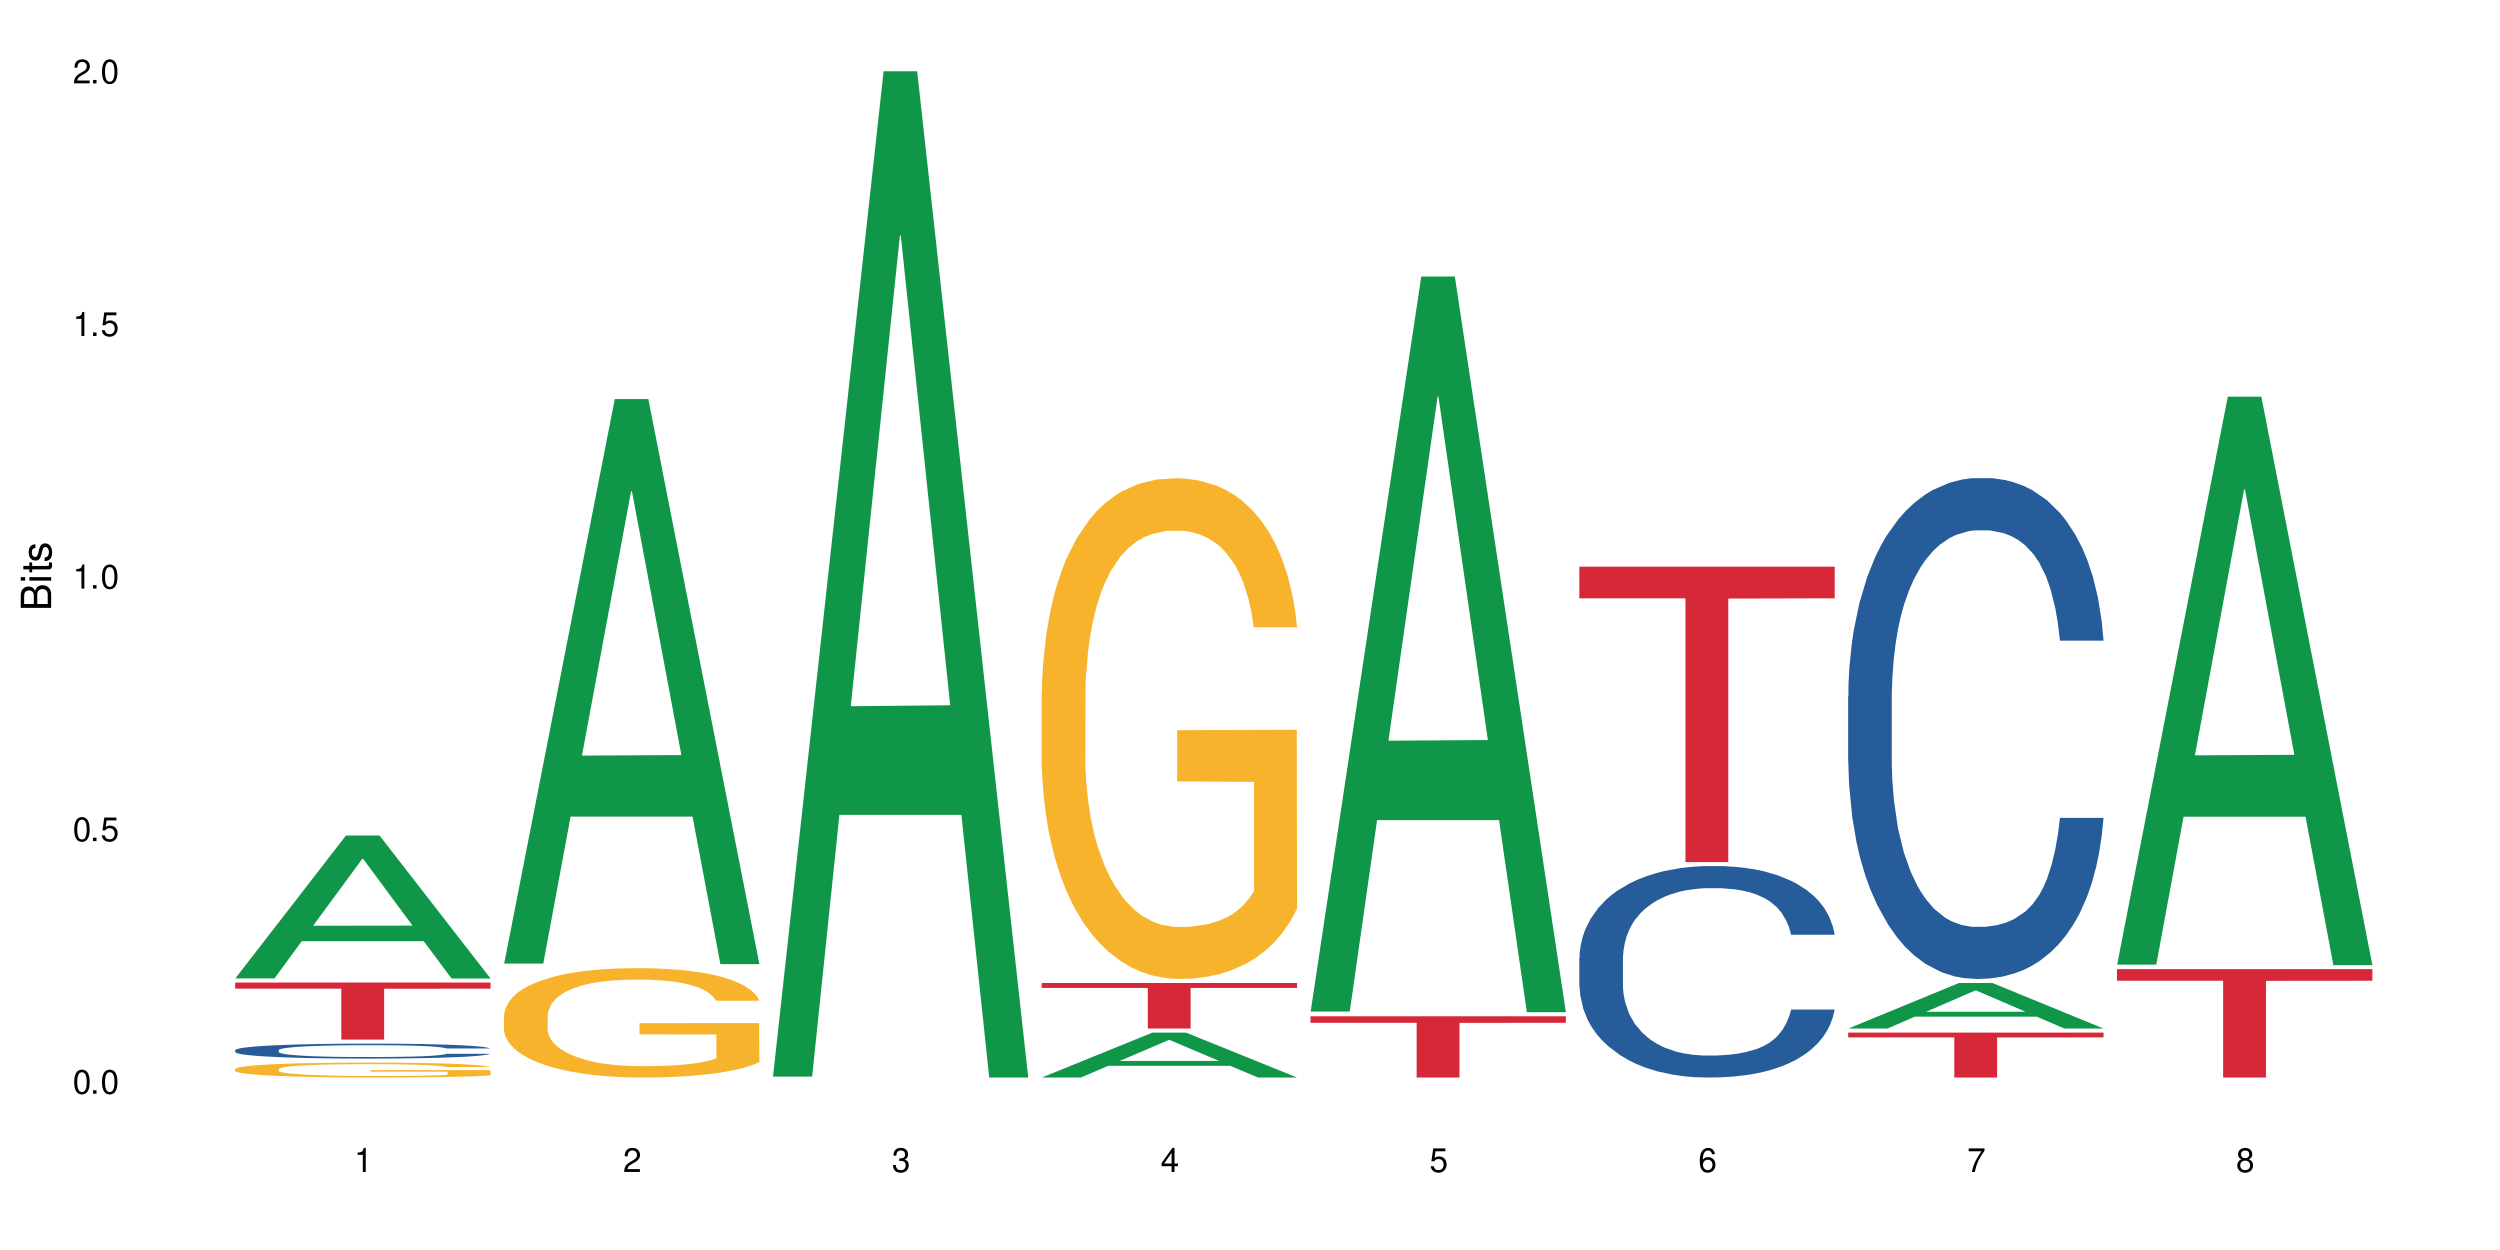
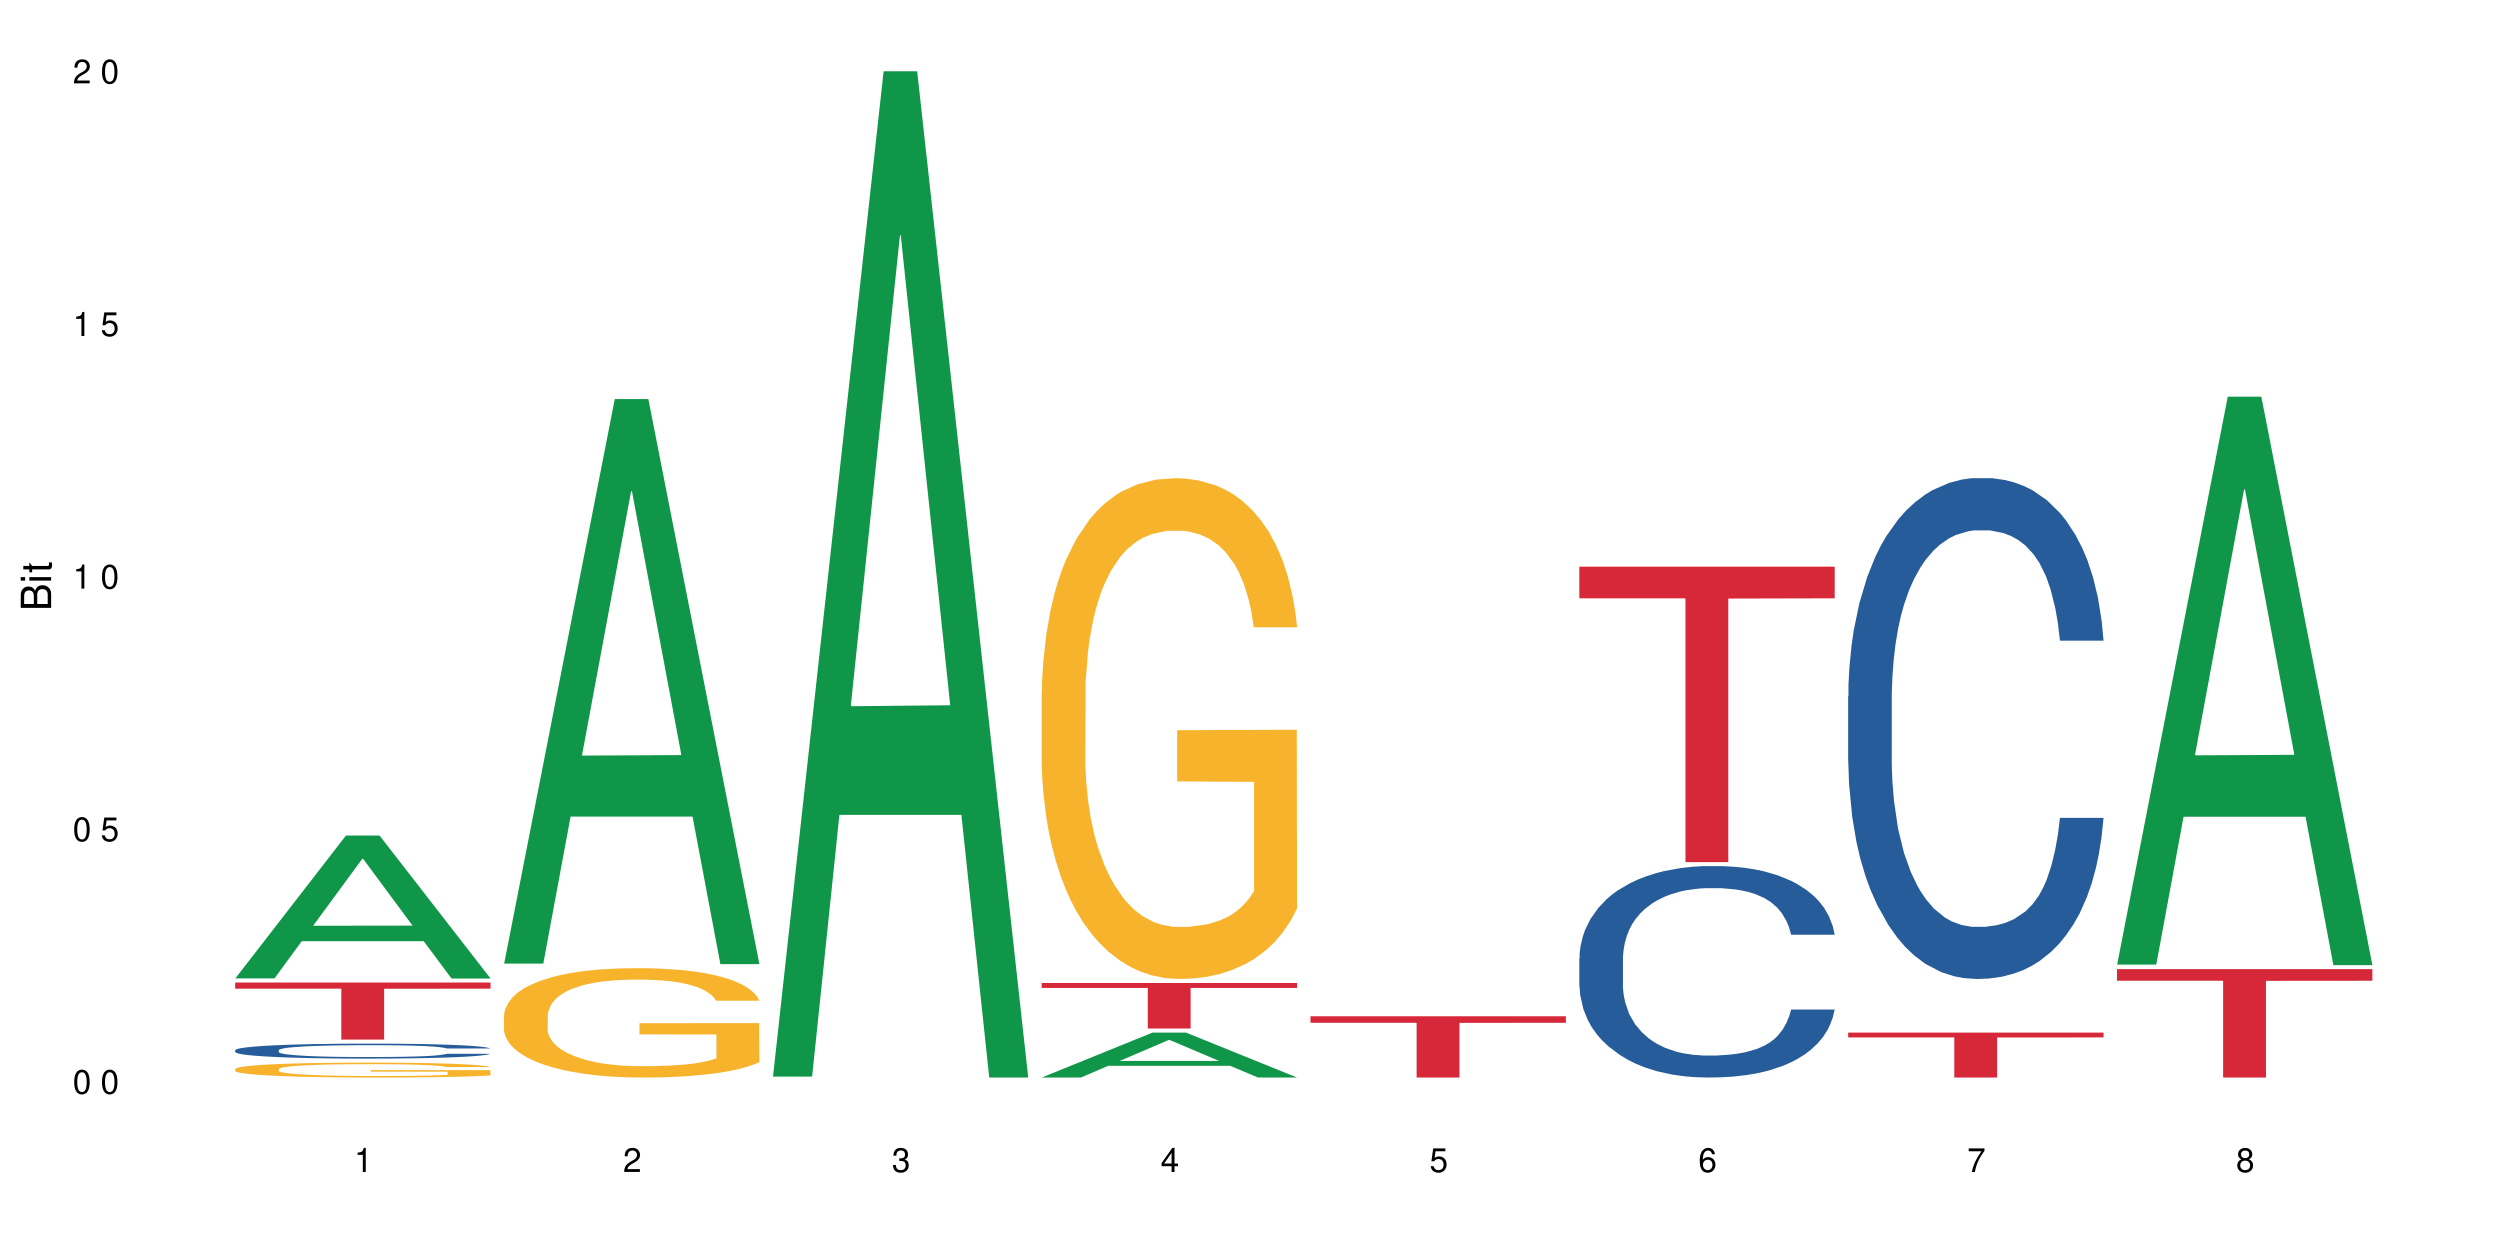
<svg xmlns="http://www.w3.org/2000/svg" xmlns:xlink="http://www.w3.org/1999/xlink" width="720" height="360" viewBox="0 0 720 360">
  <defs>
    <g>
      <g id="glyph-0-0">
</g>
      <g id="glyph-0-1">
        <path d="M 2.641 -6.938 C 2 -6.938 1.422 -6.656 1.078 -6.172 C 0.641 -5.562 0.406 -4.641 0.406 -3.359 C 0.406 -1.016 1.188 0.219 2.641 0.219 C 4.078 0.219 4.859 -1.016 4.859 -3.297 C 4.859 -4.641 4.656 -5.547 4.203 -6.172 C 3.844 -6.656 3.281 -6.938 2.641 -6.938 Z M 2.641 -6.188 C 3.547 -6.188 4 -5.25 4 -3.375 C 4 -1.406 3.562 -0.484 2.625 -0.484 C 1.734 -0.484 1.281 -1.438 1.281 -3.344 C 1.281 -5.25 1.734 -6.188 2.641 -6.188 Z M 2.641 -6.188 " />
      </g>
      <g id="glyph-0-2">
-         <path d="M 1.828 -1 L 0.828 -1 L 0.828 0 L 1.828 0 Z M 1.828 -1 " />
-       </g>
+         </g>
      <g id="glyph-0-3">
        <path d="M 4.562 -6.797 L 1.062 -6.797 L 0.547 -3.094 L 1.328 -3.094 C 1.719 -3.562 2.047 -3.734 2.578 -3.734 C 3.484 -3.734 4.062 -3.109 4.062 -2.094 C 4.062 -1.125 3.484 -0.531 2.578 -0.531 C 1.828 -0.531 1.375 -0.906 1.188 -1.672 L 0.328 -1.672 C 0.453 -1.109 0.547 -0.844 0.75 -0.594 C 1.125 -0.078 1.828 0.219 2.594 0.219 C 3.969 0.219 4.922 -0.781 4.922 -2.219 C 4.922 -3.562 4.031 -4.484 2.719 -4.484 C 2.25 -4.484 1.859 -4.359 1.469 -4.062 L 1.734 -5.969 L 4.562 -5.969 Z M 4.562 -6.797 " />
      </g>
      <g id="glyph-0-4">
        <path d="M 2.484 -4.938 L 2.484 0 L 3.328 0 L 3.328 -6.938 L 2.766 -6.938 C 2.469 -5.875 2.281 -5.734 0.984 -5.562 L 0.984 -4.938 Z M 2.484 -4.938 " />
      </g>
      <g id="glyph-0-5">
        <path d="M 4.859 -0.828 L 1.281 -0.828 C 1.359 -1.406 1.672 -1.781 2.5 -2.281 L 3.469 -2.828 C 4.406 -3.344 4.906 -4.062 4.906 -4.906 C 4.906 -5.484 4.672 -6.031 4.266 -6.406 C 3.859 -6.766 3.375 -6.938 2.719 -6.938 C 1.859 -6.938 1.219 -6.625 0.844 -6.031 C 0.609 -5.672 0.5 -5.234 0.484 -4.531 L 1.328 -4.531 C 1.359 -5.016 1.406 -5.281 1.531 -5.516 C 1.75 -5.938 2.188 -6.203 2.703 -6.203 C 3.469 -6.203 4.031 -5.641 4.031 -4.891 C 4.031 -4.344 3.719 -3.859 3.125 -3.516 L 2.234 -3 C 0.812 -2.172 0.406 -1.531 0.328 -0.016 L 4.859 -0.016 Z M 4.859 -0.828 " />
      </g>
      <g id="glyph-0-6">
        <path d="M 2.125 -3.188 L 2.578 -3.188 C 3.5 -3.188 3.984 -2.766 3.984 -1.922 C 3.984 -1.062 3.469 -0.531 2.594 -0.531 C 1.656 -0.531 1.203 -1 1.156 -2.016 L 0.312 -2.016 C 0.344 -1.453 0.438 -1.094 0.609 -0.781 C 0.953 -0.109 1.625 0.219 2.547 0.219 C 3.953 0.219 4.859 -0.625 4.859 -1.938 C 4.859 -2.828 4.516 -3.297 3.703 -3.594 C 4.344 -3.844 4.656 -4.328 4.656 -5.031 C 4.656 -6.219 3.875 -6.938 2.578 -6.938 C 1.203 -6.938 0.484 -6.172 0.453 -4.703 L 1.297 -4.703 C 1.312 -5.125 1.344 -5.359 1.453 -5.578 C 1.641 -5.969 2.062 -6.203 2.594 -6.203 C 3.344 -6.203 3.797 -5.75 3.797 -5 C 3.797 -4.516 3.609 -4.219 3.25 -4.047 C 3.016 -3.953 2.703 -3.922 2.125 -3.906 Z M 2.125 -3.188 " />
      </g>
      <g id="glyph-0-7">
        <path d="M 3.141 -1.672 L 3.141 0 L 3.984 0 L 3.984 -1.672 L 4.984 -1.672 L 4.984 -2.438 L 3.984 -2.438 L 3.984 -6.938 L 3.359 -6.938 L 0.266 -2.578 L 0.266 -1.672 Z M 3.141 -2.438 L 1 -2.438 L 3.141 -5.5 Z M 3.141 -2.438 " />
      </g>
      <g id="glyph-0-8">
        <path d="M 4.781 -5.125 C 4.609 -6.266 3.891 -6.938 2.844 -6.938 C 2.094 -6.938 1.422 -6.578 1.031 -5.953 C 0.594 -5.266 0.406 -4.422 0.406 -3.172 C 0.406 -2 0.578 -1.25 0.984 -0.641 C 1.359 -0.078 1.953 0.219 2.703 0.219 C 3.984 0.219 4.922 -0.75 4.922 -2.094 C 4.922 -3.375 4.062 -4.281 2.844 -4.281 C 2.172 -4.281 1.641 -4.031 1.281 -3.516 C 1.281 -5.234 1.828 -6.188 2.797 -6.188 C 3.391 -6.188 3.797 -5.797 3.938 -5.125 Z M 2.734 -3.531 C 3.547 -3.531 4.062 -2.953 4.062 -2.031 C 4.062 -1.156 3.484 -0.531 2.703 -0.531 C 1.922 -0.531 1.328 -1.188 1.328 -2.078 C 1.328 -2.938 1.906 -3.531 2.734 -3.531 Z M 2.734 -3.531 " />
      </g>
      <g id="glyph-0-9">
        <path d="M 4.984 -6.797 L 0.438 -6.797 L 0.438 -5.969 L 4.109 -5.969 C 2.5 -3.656 1.828 -2.234 1.328 0 L 2.219 0 C 2.594 -2.172 3.453 -4.047 4.984 -6.094 Z M 4.984 -6.797 " />
      </g>
      <g id="glyph-0-10">
        <path d="M 3.75 -3.656 C 4.469 -4.094 4.688 -4.438 4.688 -5.078 C 4.688 -6.172 3.844 -6.938 2.641 -6.938 C 1.438 -6.938 0.594 -6.172 0.594 -5.094 C 0.594 -4.438 0.812 -4.094 1.516 -3.656 C 0.734 -3.266 0.359 -2.703 0.359 -1.922 C 0.359 -0.656 1.281 0.219 2.641 0.219 C 3.984 0.219 4.922 -0.656 4.922 -1.922 C 4.922 -2.703 4.531 -3.266 3.75 -3.656 Z M 2.641 -6.188 C 3.359 -6.188 3.812 -5.75 3.812 -5.062 C 3.812 -4.406 3.344 -3.984 2.641 -3.984 C 1.922 -3.984 1.453 -4.406 1.453 -5.078 C 1.453 -5.75 1.922 -6.188 2.641 -6.188 Z M 2.641 -3.266 C 3.484 -3.266 4.062 -2.719 4.062 -1.906 C 4.062 -1.078 3.484 -0.531 2.625 -0.531 C 1.797 -0.531 1.219 -1.094 1.219 -1.906 C 1.219 -2.719 1.781 -3.266 2.641 -3.266 Z M 2.641 -3.266 " />
      </g>
      <g id="glyph-1-0">
</g>
      <g id="glyph-1-1">
        <path d="M 0 -0.953 L 0 -4.891 C 0 -5.719 -0.234 -6.344 -0.734 -6.797 C -1.188 -7.234 -1.812 -7.469 -2.5 -7.469 C -3.547 -7.469 -4.188 -7 -4.625 -5.875 C -4.984 -6.688 -5.625 -7.094 -6.531 -7.094 C -7.172 -7.094 -7.734 -6.859 -8.141 -6.391 C -8.562 -5.922 -8.75 -5.344 -8.75 -4.5 L -8.75 -0.953 Z M -4.984 -2.062 L -7.766 -2.062 L -7.766 -4.219 C -7.766 -4.844 -7.688 -5.203 -7.453 -5.5 C -7.219 -5.812 -6.859 -5.969 -6.375 -5.969 C -5.891 -5.969 -5.531 -5.812 -5.297 -5.5 C -5.062 -5.203 -4.984 -4.844 -4.984 -4.219 Z M -0.984 -2.062 L -4 -2.062 L -4 -4.781 C -4 -5.766 -3.438 -6.359 -2.484 -6.359 C -1.547 -6.359 -0.984 -5.766 -0.984 -4.781 Z M -0.984 -2.062 " />
      </g>
      <g id="glyph-1-2">
        <path d="M -6.281 -1.797 L -6.281 -0.797 L 0 -0.797 L 0 -1.797 Z M -8.75 -1.797 L -8.75 -0.797 L -7.484 -0.797 L -7.484 -1.797 Z M -8.75 -1.797 " />
      </g>
      <g id="glyph-1-3">
-         <path d="M -6.281 -3.047 L -6.281 -2.016 L -8.016 -2.016 L -8.016 -1.016 L -6.281 -1.016 L -6.281 -0.172 L -5.469 -0.172 L -5.469 -1.016 L -0.719 -1.016 C -0.078 -1.016 0.281 -1.453 0.281 -2.234 C 0.281 -2.5 0.25 -2.719 0.188 -3.047 L -0.641 -3.047 C -0.609 -2.906 -0.594 -2.766 -0.594 -2.562 C -0.594 -2.141 -0.719 -2.016 -1.156 -2.016 L -5.469 -2.016 L -5.469 -3.047 Z M -6.281 -3.047 " />
+         <path d="M -6.281 -3.047 L -6.281 -2.016 L -8.016 -2.016 L -8.016 -1.016 L -6.281 -1.016 L -6.281 -0.172 L -5.469 -0.172 L -5.469 -1.016 L -0.719 -1.016 C -0.078 -1.016 0.281 -1.453 0.281 -2.234 C 0.281 -2.5 0.25 -2.719 0.188 -3.047 L -0.641 -3.047 C -0.609 -2.906 -0.594 -2.766 -0.594 -2.562 C -0.594 -2.141 -0.719 -2.016 -1.156 -2.016 L -5.469 -2.016 Z M -6.281 -3.047 " />
      </g>
      <g id="glyph-1-4">
-         <path d="M -4.531 -5.25 C -5.766 -5.25 -6.469 -4.422 -6.469 -2.969 C -6.469 -1.516 -5.719 -0.562 -4.547 -0.562 C -3.562 -0.562 -3.094 -1.062 -2.734 -2.562 L -2.516 -3.484 C -2.344 -4.188 -2.094 -4.469 -1.641 -4.469 C -1.047 -4.469 -0.641 -3.875 -0.641 -3 C -0.641 -2.453 -0.797 -2 -1.062 -1.75 C -1.25 -1.594 -1.422 -1.531 -1.875 -1.469 L -1.875 -0.406 C -0.422 -0.453 0.281 -1.266 0.281 -2.922 C 0.281 -4.5 -0.5 -5.516 -1.719 -5.516 C -2.656 -5.516 -3.172 -4.984 -3.469 -3.734 L -3.703 -2.766 C -3.891 -1.953 -4.156 -1.609 -4.594 -1.609 C -5.188 -1.609 -5.547 -2.125 -5.547 -2.938 C -5.547 -3.75 -5.203 -4.172 -4.531 -4.203 Z M -4.531 -5.25 " />
-       </g>
+         </g>
    </g>
  </defs>
  <rect x="-72" y="-36" width="864" height="432" fill="rgb(100%, 100%, 100%)" fill-opacity="1" />
  <path fill-rule="nonzero" fill="rgb(6.275%, 58.824%, 28.235%)" fill-opacity="1" d="M 67.73 281.777 L 67.809 281.738 L 99.637 240.629 L 109.301 240.629 L 141.281 281.816 L 130.047 281.816 L 122.031 271.062 L 86.906 271.062 L 79.047 281.777 L 67.73 281.777 L 90.285 266.617 L 118.809 266.578 L 104.586 247.355 L 104.43 247.316 L 104.27 247.434 L 90.207 266.578 L 90.285 266.617 Z M 67.73 281.777 " />
  <path fill-rule="nonzero" fill="rgb(14.51%, 36.078%, 60%)" fill-opacity="1" d="M 67.73 302.441 L 67.82 302.438 L 67.82 302.344 L 68.09 302.195 L 68.719 302.004 L 69.344 301.875 L 70.961 301.645 L 73.203 301.422 L 75.535 301.246 L 77.238 301.145 L 78.766 301.066 L 82.262 300.922 L 84.504 300.848 L 86.926 300.781 L 89.887 300.715 L 92.039 300.672 L 96.883 300.609 L 100.469 300.582 L 103.25 300.57 L 109.262 300.57 L 112.848 300.586 L 115.449 300.605 L 118.32 300.637 L 120.742 300.672 L 124.957 300.762 L 128.727 300.871 L 130.43 300.934 L 133.121 301.055 L 135.184 301.172 L 136.617 301.273 L 138.234 301.422 L 139.668 301.598 L 140.746 301.797 L 141.281 301.965 L 128.727 301.965 L 128.098 301.809 L 127.379 301.688 L 126.035 301.527 L 124.688 301.414 L 122.805 301.297 L 121.102 301.223 L 118.77 301.148 L 116.707 301.102 L 114.555 301.066 L 112.488 301.043 L 108.543 301.02 L 103.969 301.02 L 102.266 301.027 L 98.766 301.059 L 96.883 301.086 L 94.191 301.141 L 92.309 301.191 L 90.066 301.27 L 88.539 301.336 L 86.656 301.441 L 85.312 301.531 L 83.785 301.66 L 82.891 301.758 L 82.082 301.867 L 81.363 301.996 L 80.828 302.137 L 80.469 302.281 L 80.289 302.422 L 80.289 303.031 L 80.469 303.172 L 80.918 303.336 L 82.082 303.578 L 83.785 303.785 L 85.762 303.949 L 87.645 304.07 L 88.719 304.125 L 90.156 304.188 L 92.398 304.266 L 95.629 304.344 L 97.512 304.375 L 100.383 304.406 L 103.34 304.422 L 107.289 304.422 L 110.785 304.406 L 113.117 304.387 L 115.539 304.355 L 118.859 304.289 L 120.922 304.227 L 122.715 304.152 L 124.062 304.078 L 124.957 304.012 L 126.305 303.891 L 127.379 303.758 L 128.188 303.621 L 128.727 303.488 L 141.281 303.488 L 140.746 303.645 L 139.938 303.797 L 139.129 303.91 L 137.875 304.051 L 136.441 304.172 L 134.375 304.309 L 132.672 304.398 L 130.43 304.496 L 128.367 304.57 L 126.125 304.637 L 122.805 304.719 L 120.652 304.758 L 118.32 304.793 L 115.539 304.824 L 112.043 304.852 L 108.273 304.867 L 104.777 304.871 L 101.008 304.863 L 98.227 304.848 L 94.551 304.812 L 89.977 304.742 L 86.656 304.664 L 84.055 304.59 L 81.812 304.512 L 79.301 304.406 L 76.074 304.234 L 74.098 304.102 L 72.754 303.988 L 71.23 303.836 L 70.152 303.699 L 68.898 303.48 L 68 303.199 L 67.73 302.984 Z M 67.73 302.441 " />
  <path fill-rule="nonzero" fill="rgb(96.863%, 70.196%, 16.863%)" fill-opacity="1" d="M 67.73 307.875 L 67.82 307.871 L 67.82 307.793 L 68.18 307.617 L 69.078 307.371 L 70.242 307.172 L 71.5 307.016 L 72.305 306.934 L 73.652 306.816 L 74.816 306.73 L 77.777 306.551 L 81.543 306.387 L 83.609 306.316 L 85.941 306.25 L 89.258 306.176 L 90.785 306.148 L 95.449 306.086 L 100.738 306.047 L 106.57 306.035 L 109.262 306.039 L 112.938 306.055 L 117.961 306.098 L 120.832 306.137 L 123.074 306.176 L 125.406 306.227 L 128.277 306.305 L 130.969 306.398 L 133.121 306.492 L 135.273 306.609 L 137.066 306.738 L 138.594 306.875 L 139.938 307.039 L 140.746 307.176 L 141.281 307.312 L 128.816 307.312 L 128.098 307.176 L 127.289 307.07 L 125.945 306.941 L 124.598 306.848 L 123.254 306.773 L 120.742 306.668 L 118.59 306.605 L 115.898 306.551 L 113.297 306.516 L 110.336 306.492 L 108.543 306.484 L 103.789 306.484 L 99.484 306.512 L 96.973 306.543 L 95.18 306.574 L 92.668 306.633 L 91.141 306.684 L 90.246 306.715 L 87.555 306.836 L 85.762 306.945 L 84.773 307.02 L 83.52 307.137 L 82.621 307.242 L 81.633 307.398 L 81.098 307.52 L 80.379 307.785 L 80.289 308.492 L 80.559 308.641 L 81.098 308.801 L 81.812 308.941 L 82.891 309.094 L 83.965 309.207 L 85.852 309.359 L 87.465 309.461 L 88.719 309.527 L 91.141 309.633 L 92.129 309.668 L 94.461 309.738 L 96.883 309.793 L 99.844 309.84 L 102.086 309.867 L 105.672 309.887 L 110.246 309.887 L 115.629 309.863 L 119.039 309.828 L 121.371 309.797 L 122.895 309.77 L 124.777 309.727 L 126.125 309.688 L 127.379 309.645 L 128.906 309.578 L 128.906 308.641 L 106.75 308.637 L 106.75 308.195 L 141.195 308.191 L 141.281 309.727 L 139.398 309.832 L 137.066 309.938 L 134.824 310.016 L 132.492 310.082 L 129.176 310.156 L 126.484 310.203 L 122.355 310.258 L 118.59 310.293 L 114.645 310.316 L 111.145 310.328 L 107.02 310.332 L 103.34 310.324 L 99.395 310.301 L 96.254 310.27 L 93.383 310.23 L 90.516 310.18 L 86.926 310.098 L 84.594 310.031 L 82.172 309.949 L 79.75 309.848 L 77.598 309.742 L 76.164 309.66 L 74.727 309.566 L 73.203 309.449 L 71.766 309.316 L 70.691 309.195 L 69.703 309.055 L 68.988 308.926 L 68.27 308.75 L 67.91 308.609 L 67.73 308.488 Z M 67.73 307.875 " />
  <path fill-rule="nonzero" fill="rgb(83.922%, 15.686%, 22.353%)" fill-opacity="1" d="M 67.73 282.977 L 141.281 282.977 L 141.281 284.738 L 110.629 284.754 L 110.629 299.406 L 98.297 299.406 L 98.297 284.77 L 98.117 284.738 L 67.73 284.738 Z M 67.73 282.977 " />
  <path fill-rule="nonzero" fill="rgb(6.275%, 58.824%, 28.235%)" fill-opacity="1" d="M 145.156 277.516 L 145.234 277.363 L 177.059 114.926 L 186.723 114.926 L 218.707 277.668 L 207.469 277.668 L 199.453 235.188 L 164.328 235.188 L 156.469 277.516 L 145.156 277.516 L 167.707 217.613 L 196.23 217.461 L 182.008 141.516 L 181.852 141.363 L 181.695 141.82 L 167.629 217.461 L 167.707 217.613 Z M 145.156 277.516 " />
  <path fill-rule="nonzero" fill="rgb(96.863%, 70.196%, 16.863%)" fill-opacity="1" d="M 145.156 292.324 L 145.242 292.297 L 145.242 291.719 L 145.602 290.426 L 146.5 288.641 L 147.664 287.176 L 148.922 286.023 L 149.73 285.422 L 151.074 284.559 L 152.242 283.926 L 155.199 282.629 L 158.969 281.422 L 161.031 280.902 L 163.363 280.414 L 166.684 279.867 L 168.207 279.668 L 172.871 279.207 L 178.164 278.918 L 183.992 278.832 L 186.684 278.863 L 190.363 278.977 L 195.387 279.293 L 198.254 279.582 L 200.496 279.867 L 202.828 280.242 L 205.699 280.816 L 208.391 281.508 L 210.543 282.199 L 212.695 283.062 L 214.492 283.98 L 216.016 284.988 L 217.359 286.195 L 218.168 287.203 L 218.707 288.211 L 206.238 288.211 L 205.52 287.203 L 204.715 286.426 L 203.367 285.477 L 202.023 284.789 L 200.676 284.242 L 198.164 283.492 L 196.012 283.031 L 193.32 282.629 L 190.723 282.371 L 187.762 282.199 L 185.969 282.141 L 181.211 282.141 L 176.906 282.344 L 174.395 282.574 L 172.602 282.801 L 170.09 283.234 L 168.566 283.578 L 167.668 283.809 L 164.977 284.703 L 163.184 285.508 L 162.195 286.055 L 160.941 286.918 L 160.043 287.691 L 159.059 288.844 L 158.52 289.707 L 157.801 291.664 L 157.711 296.84 L 157.98 297.934 L 158.52 299.113 L 159.238 300.148 L 160.312 301.242 L 161.391 302.078 L 163.273 303.199 L 164.887 303.945 L 166.145 304.434 L 168.566 305.211 L 169.551 305.473 L 171.883 305.988 L 174.305 306.391 L 177.266 306.738 L 179.508 306.91 L 183.098 307.055 L 187.672 307.055 L 193.055 306.879 L 196.461 306.648 L 198.793 306.422 L 200.32 306.219 L 202.203 305.902 L 203.547 305.613 L 204.805 305.297 L 206.328 304.809 L 206.328 297.934 L 184.172 297.906 L 184.172 294.684 L 218.617 294.656 L 218.707 305.902 L 216.824 306.68 L 214.492 307.426 L 212.25 308.004 L 209.918 308.492 L 206.598 309.039 L 203.906 309.383 L 199.781 309.785 L 196.012 310.043 L 192.066 310.219 L 188.566 310.305 L 184.441 310.332 L 180.766 310.273 L 176.816 310.102 L 173.68 309.871 L 170.809 309.586 L 167.938 309.211 L 164.352 308.605 L 162.016 308.117 L 159.594 307.512 L 157.172 306.793 L 155.02 306.016 L 153.586 305.414 L 152.152 304.723 L 150.625 303.859 L 149.191 302.883 L 148.113 301.988 L 147.129 300.984 L 146.41 300.035 L 145.691 298.738 L 145.332 297.703 L 145.156 296.812 Z M 145.156 292.324 " />
  <path fill-rule="nonzero" fill="rgb(6.275%, 58.824%, 28.235%)" fill-opacity="1" d="M 222.578 310.059 L 222.656 309.789 L 254.48 20.527 L 264.148 20.527 L 296.129 310.332 L 284.895 310.332 L 276.879 234.684 L 241.75 234.684 L 233.895 310.059 L 222.578 310.059 L 245.129 203.391 L 273.656 203.117 L 259.434 67.875 L 259.273 67.602 L 259.117 68.418 L 245.051 203.117 L 245.129 203.391 Z M 222.578 310.059 " />
  <path fill-rule="nonzero" fill="rgb(6.275%, 58.824%, 28.235%)" fill-opacity="1" d="M 300 310.32 L 300.078 310.309 L 331.906 297.391 L 341.57 297.391 L 373.555 310.332 L 362.316 310.332 L 354.301 306.953 L 319.176 306.953 L 311.316 310.32 L 300 310.32 L 322.555 305.559 L 351.078 305.547 L 336.855 299.508 L 336.699 299.496 L 336.543 299.531 L 322.477 305.547 L 322.555 305.559 Z M 300 310.32 " />
  <path fill-rule="nonzero" fill="rgb(96.863%, 70.196%, 16.863%)" fill-opacity="1" d="M 300 199.496 L 300.09 199.363 L 300.09 196.727 L 300.449 190.801 L 301.348 182.633 L 302.512 175.918 L 303.77 170.648 L 304.574 167.883 L 305.922 163.93 L 307.086 161.031 L 310.047 155.105 L 313.816 149.574 L 315.879 147.203 L 318.211 144.965 L 321.527 142.461 L 323.055 141.539 L 327.719 139.43 L 333.012 138.113 L 338.84 137.719 L 341.531 137.852 L 345.207 138.379 L 350.23 139.828 L 353.102 141.145 L 355.344 142.461 L 357.676 144.172 L 360.547 146.809 L 363.238 149.969 L 365.391 153.129 L 367.543 157.082 L 369.336 161.297 L 370.863 165.906 L 372.207 171.438 L 373.016 176.047 L 373.555 180.66 L 361.086 180.66 L 360.367 176.047 L 359.559 172.492 L 358.215 168.145 L 356.871 164.984 L 355.523 162.48 L 353.012 159.059 L 350.859 156.949 L 348.168 155.105 L 345.566 153.922 L 342.609 153.129 L 340.812 152.867 L 336.059 152.867 L 331.754 153.789 L 329.242 154.844 L 327.449 155.895 L 324.938 157.871 L 323.414 159.453 L 322.516 160.508 L 319.824 164.59 L 318.031 168.277 L 317.043 170.781 L 315.789 174.73 L 314.891 178.289 L 313.902 183.559 L 313.367 187.508 L 312.648 196.465 L 312.559 220.176 L 312.828 225.18 L 313.367 230.578 L 314.082 235.32 L 315.16 240.328 L 316.234 244.148 L 318.121 249.285 L 319.734 252.707 L 320.992 254.949 L 323.414 258.504 L 324.398 259.691 L 326.73 262.062 L 329.152 263.906 L 332.113 265.484 L 334.355 266.277 L 337.941 266.934 L 342.52 266.934 L 347.898 266.145 L 351.309 265.09 L 353.641 264.035 L 355.164 263.113 L 357.047 261.664 L 358.395 260.348 L 359.648 258.898 L 361.176 256.66 L 361.176 225.18 L 339.02 225.047 L 339.02 210.297 L 373.465 210.164 L 373.555 261.664 L 371.668 265.223 L 369.336 268.645 L 367.094 271.281 L 364.762 273.52 L 361.445 276.023 L 358.754 277.602 L 354.629 279.449 L 350.859 280.633 L 346.914 281.422 L 343.414 281.816 L 339.289 281.949 L 335.609 281.688 L 331.664 280.895 L 328.523 279.844 L 325.656 278.523 L 322.785 276.812 L 319.195 274.047 L 316.863 271.809 L 314.441 269.043 L 312.02 265.75 L 309.867 262.191 L 308.434 259.426 L 306.996 256.266 L 305.473 252.312 L 304.039 247.836 L 302.961 243.75 L 301.973 239.141 L 301.258 234.797 L 300.539 228.867 L 300.18 224.125 L 300 220.043 Z M 300 199.496 " />
  <path fill-rule="nonzero" fill="rgb(83.922%, 15.686%, 22.353%)" fill-opacity="1" d="M 300 283.113 L 373.555 283.113 L 373.555 284.52 L 342.898 284.531 L 342.898 296.227 L 330.566 296.227 L 330.566 284.543 L 330.387 284.52 L 300 284.52 Z M 300 283.113 " />
-   <path fill-rule="nonzero" fill="rgb(6.275%, 58.824%, 28.235%)" fill-opacity="1" d="M 377.426 291.316 L 377.504 291.117 L 409.328 79.633 L 418.992 79.633 L 450.977 291.516 L 439.738 291.516 L 431.723 236.207 L 396.598 236.207 L 388.738 291.316 L 377.426 291.316 L 399.977 213.324 L 428.504 213.129 L 414.277 114.25 L 414.121 114.051 L 413.965 114.645 L 399.898 213.129 L 399.977 213.324 Z M 377.426 291.316 " />
  <path fill-rule="nonzero" fill="rgb(83.922%, 15.686%, 22.353%)" fill-opacity="1" d="M 377.426 292.676 L 450.977 292.676 L 450.977 294.566 L 420.324 294.586 L 420.324 310.332 L 407.988 310.332 L 407.988 294.602 L 407.809 294.566 L 377.426 294.566 Z M 377.426 292.676 " />
  <path fill-rule="nonzero" fill="rgb(14.51%, 36.078%, 60%)" fill-opacity="1" d="M 454.848 275.938 L 454.938 275.883 L 454.938 274.547 L 455.207 272.434 L 455.836 269.762 L 456.461 267.926 L 458.078 264.641 L 460.32 261.469 L 462.652 259.02 L 464.355 257.574 L 465.879 256.461 L 469.379 254.402 L 471.621 253.344 L 474.043 252.398 L 477.004 251.453 L 479.156 250.895 L 484 250.004 L 487.586 249.617 L 490.367 249.449 L 496.379 249.449 L 499.965 249.672 L 502.566 249.949 L 505.438 250.395 L 507.859 250.895 L 512.074 252.121 L 515.844 253.68 L 517.547 254.57 L 520.238 256.293 L 522.301 257.965 L 523.734 259.41 L 525.352 261.469 L 526.785 263.973 L 527.863 266.812 L 528.398 269.207 L 515.844 269.207 L 515.215 266.98 L 514.496 265.254 L 513.152 262.973 L 511.805 261.359 L 509.922 259.746 L 508.219 258.688 L 505.887 257.629 L 503.824 256.961 L 501.672 256.461 L 499.605 256.125 L 495.66 255.793 L 491.086 255.793 L 489.383 255.902 L 485.883 256.348 L 484 256.738 L 481.309 257.52 L 479.426 258.242 L 477.184 259.355 L 475.656 260.301 L 473.773 261.746 L 472.43 263.027 L 470.902 264.863 L 470.008 266.254 L 469.199 267.812 L 468.48 269.648 L 467.945 271.598 L 467.586 273.656 L 467.406 275.66 L 467.406 284.285 L 467.586 286.289 L 468.035 288.629 L 469.199 292.023 L 470.902 294.973 L 472.879 297.309 L 474.762 298.98 L 475.836 299.758 L 477.273 300.648 L 479.516 301.762 L 482.742 302.875 L 484.629 303.32 L 487.496 303.766 L 490.457 303.988 L 494.406 303.988 L 497.902 303.766 L 500.234 303.488 L 502.656 303.043 L 505.977 302.098 L 508.039 301.207 L 509.832 300.148 L 511.18 299.09 L 512.074 298.199 L 513.422 296.477 L 514.496 294.582 L 515.305 292.637 L 515.844 290.742 L 528.398 290.742 L 527.863 292.969 L 527.055 295.141 L 526.246 296.754 L 524.992 298.699 L 523.555 300.426 L 521.492 302.375 L 519.789 303.652 L 517.547 305.047 L 515.484 306.102 L 513.242 307.051 L 509.922 308.16 L 507.77 308.719 L 505.438 309.219 L 502.656 309.664 L 499.16 310.055 L 495.391 310.277 L 491.895 310.332 L 488.125 310.223 L 485.344 310 L 481.668 309.496 L 477.094 308.496 L 473.773 307.438 L 471.172 306.383 L 468.93 305.27 L 466.418 303.766 L 463.191 301.316 L 461.215 299.426 L 459.871 297.867 L 458.348 295.695 L 457.27 293.746 L 456.016 290.633 L 455.117 286.68 L 454.848 283.621 Z M 454.848 275.938 " />
  <path fill-rule="nonzero" fill="rgb(83.922%, 15.686%, 22.353%)" fill-opacity="1" d="M 454.848 163.203 L 528.398 163.203 L 528.398 172.312 L 497.746 172.391 L 497.746 248.285 L 485.414 248.285 L 485.414 172.473 L 485.234 172.312 L 454.848 172.312 Z M 454.848 163.203 " />
-   <path fill-rule="nonzero" fill="rgb(6.275%, 58.824%, 28.235%)" fill-opacity="1" d="M 532.27 296.215 L 532.352 296.203 L 564.176 283.113 L 573.84 283.113 L 605.824 296.227 L 594.586 296.227 L 586.57 292.805 L 551.445 292.805 L 543.586 296.215 L 532.27 296.215 L 554.824 291.391 L 583.348 291.375 L 569.125 285.258 L 568.969 285.246 L 568.812 285.281 L 554.746 291.375 L 554.824 291.391 Z M 532.27 296.215 " />
  <path fill-rule="nonzero" fill="rgb(14.51%, 36.078%, 60%)" fill-opacity="1" d="M 532.27 200.473 L 532.359 200.344 L 532.359 197.18 L 532.629 192.168 L 533.258 185.84 L 533.887 181.488 L 535.5 173.711 L 537.742 166.195 L 540.074 160.395 L 541.777 156.969 L 543.305 154.332 L 546.801 149.453 L 549.043 146.949 L 551.465 144.707 L 554.426 142.465 L 556.578 141.148 L 561.422 139.039 L 565.012 138.113 L 567.793 137.719 L 573.801 137.719 L 577.391 138.246 L 579.992 138.906 L 582.859 139.961 L 585.281 141.148 L 589.5 144.047 L 593.266 147.738 L 594.969 149.848 L 597.66 153.934 L 599.723 157.891 L 601.16 161.316 L 602.773 166.195 L 604.207 172.129 L 605.285 178.852 L 605.824 184.52 L 593.266 184.52 L 592.637 179.246 L 591.922 175.16 L 590.574 169.754 L 589.23 165.934 L 587.344 162.109 L 585.641 159.605 L 583.309 157.098 L 581.246 155.516 L 579.094 154.332 L 577.031 153.539 L 573.082 152.75 L 568.508 152.75 L 566.805 153.012 L 563.305 154.066 L 561.422 154.988 L 558.73 156.836 L 556.848 158.551 L 554.605 161.188 L 553.082 163.426 L 551.199 166.855 L 549.852 169.887 L 548.328 174.238 L 547.43 177.535 L 546.621 181.227 L 545.906 185.578 L 545.367 190.191 L 545.008 195.07 L 544.828 199.816 L 544.828 220.25 L 545.008 224.996 L 545.457 230.531 L 546.621 238.574 L 548.328 245.562 L 550.301 251.102 L 552.184 255.055 L 553.262 256.902 L 554.695 259.012 L 556.938 261.648 L 560.168 264.285 L 562.051 265.34 L 564.922 266.395 L 567.883 266.922 L 571.828 266.922 L 575.324 266.395 L 577.656 265.734 L 580.078 264.68 L 583.398 262.438 L 585.461 260.328 L 587.254 257.824 L 588.602 255.32 L 589.5 253.211 L 590.844 249.121 L 591.922 244.641 L 592.727 240.023 L 593.266 235.543 L 605.824 235.543 L 605.285 240.816 L 604.477 245.957 L 603.672 249.781 L 602.414 254.395 L 600.98 258.484 L 598.918 263.098 L 597.211 266.129 L 594.969 269.426 L 592.906 271.93 L 590.664 274.172 L 587.344 276.809 L 585.191 278.125 L 582.859 279.312 L 580.078 280.367 L 576.582 281.289 L 572.816 281.816 L 569.316 281.949 L 565.551 281.688 L 562.77 281.16 L 559.09 279.973 L 554.516 277.598 L 551.199 275.094 L 548.598 272.59 L 546.355 269.953 L 543.844 266.395 L 540.613 260.594 L 538.641 256.109 L 537.293 252.418 L 535.77 247.277 L 534.691 242.664 L 533.438 235.277 L 532.539 225.918 L 532.27 218.668 Z M 532.27 200.473 " />
  <path fill-rule="nonzero" fill="rgb(83.922%, 15.686%, 22.353%)" fill-opacity="1" d="M 532.27 297.391 L 605.824 297.391 L 605.824 298.777 L 575.168 298.789 L 575.168 310.332 L 562.836 310.332 L 562.836 298.801 L 562.656 298.777 L 532.27 298.777 Z M 532.27 297.391 " />
  <path fill-rule="nonzero" fill="rgb(6.275%, 58.824%, 28.235%)" fill-opacity="1" d="M 609.695 277.797 L 609.773 277.645 L 641.598 114.246 L 651.266 114.246 L 683.246 277.949 L 672.008 277.949 L 663.996 235.219 L 628.867 235.219 L 621.012 277.797 L 609.695 277.797 L 632.246 217.539 L 660.773 217.387 L 646.551 140.992 L 646.391 140.836 L 646.234 141.297 L 632.168 217.387 L 632.246 217.539 Z M 609.695 277.797 " />
  <path fill-rule="nonzero" fill="rgb(83.922%, 15.686%, 22.353%)" fill-opacity="1" d="M 609.695 279.113 L 683.246 279.113 L 683.246 282.457 L 652.594 282.484 L 652.594 310.332 L 640.258 310.332 L 640.258 282.516 L 640.082 282.457 L 609.695 282.457 Z M 609.695 279.113 " />
  <g fill="rgb(0%, 0%, 0%)" fill-opacity="1">
    <use xlink:href="#glyph-0-1" x="20.965" y="314.993" />
    <use xlink:href="#glyph-0-2" x="25.965" y="314.993" />
    <use xlink:href="#glyph-0-1" x="28.965" y="314.993" />
  </g>
  <g fill="rgb(0%, 0%, 0%)" fill-opacity="1">
    <use xlink:href="#glyph-0-1" x="20.965" y="242.251" />
    <use xlink:href="#glyph-0-2" x="25.965" y="242.251" />
    <use xlink:href="#glyph-0-3" x="28.965" y="242.251" />
  </g>
  <g fill="rgb(0%, 0%, 0%)" fill-opacity="1">
    <use xlink:href="#glyph-0-4" x="20.965" y="169.509" />
    <use xlink:href="#glyph-0-2" x="25.965" y="169.509" />
    <use xlink:href="#glyph-0-1" x="28.965" y="169.509" />
  </g>
  <g fill="rgb(0%, 0%, 0%)" fill-opacity="1">
    <use xlink:href="#glyph-0-4" x="20.965" y="96.767" />
    <use xlink:href="#glyph-0-2" x="25.965" y="96.767" />
    <use xlink:href="#glyph-0-3" x="28.965" y="96.767" />
  </g>
  <g fill="rgb(0%, 0%, 0%)" fill-opacity="1">
    <use xlink:href="#glyph-0-5" x="20.965" y="24.024" />
    <use xlink:href="#glyph-0-2" x="25.965" y="24.024" />
    <use xlink:href="#glyph-0-1" x="28.965" y="24.024" />
  </g>
  <g fill="rgb(0%, 0%, 0%)" fill-opacity="1">
    <use xlink:href="#glyph-0-4" x="102.008" y="337.532" />
  </g>
  <g fill="rgb(0%, 0%, 0%)" fill-opacity="1">
    <use xlink:href="#glyph-0-5" x="179.43" y="337.532" />
  </g>
  <g fill="rgb(0%, 0%, 0%)" fill-opacity="1">
    <use xlink:href="#glyph-0-6" x="256.855" y="337.532" />
  </g>
  <g fill="rgb(0%, 0%, 0%)" fill-opacity="1">
    <use xlink:href="#glyph-0-7" x="334.277" y="337.532" />
  </g>
  <g fill="rgb(0%, 0%, 0%)" fill-opacity="1">
    <use xlink:href="#glyph-0-3" x="411.699" y="337.532" />
  </g>
  <g fill="rgb(0%, 0%, 0%)" fill-opacity="1">
    <use xlink:href="#glyph-0-8" x="489.125" y="337.532" />
  </g>
  <g fill="rgb(0%, 0%, 0%)" fill-opacity="1">
    <use xlink:href="#glyph-0-9" x="566.547" y="337.532" />
  </g>
  <g fill="rgb(0%, 0%, 0%)" fill-opacity="1">
    <use xlink:href="#glyph-0-10" x="643.969" y="337.532" />
  </g>
  <g fill="rgb(0%, 0%, 0%)" fill-opacity="1">
    <use xlink:href="#glyph-1-1" x="14.725" y="176.012" />
    <use xlink:href="#glyph-1-2" x="14.725" y="168.012" />
    <use xlink:href="#glyph-1-3" x="14.725" y="165.012" />
    <use xlink:href="#glyph-1-4" x="14.725" y="162.012" />
  </g>
</svg>